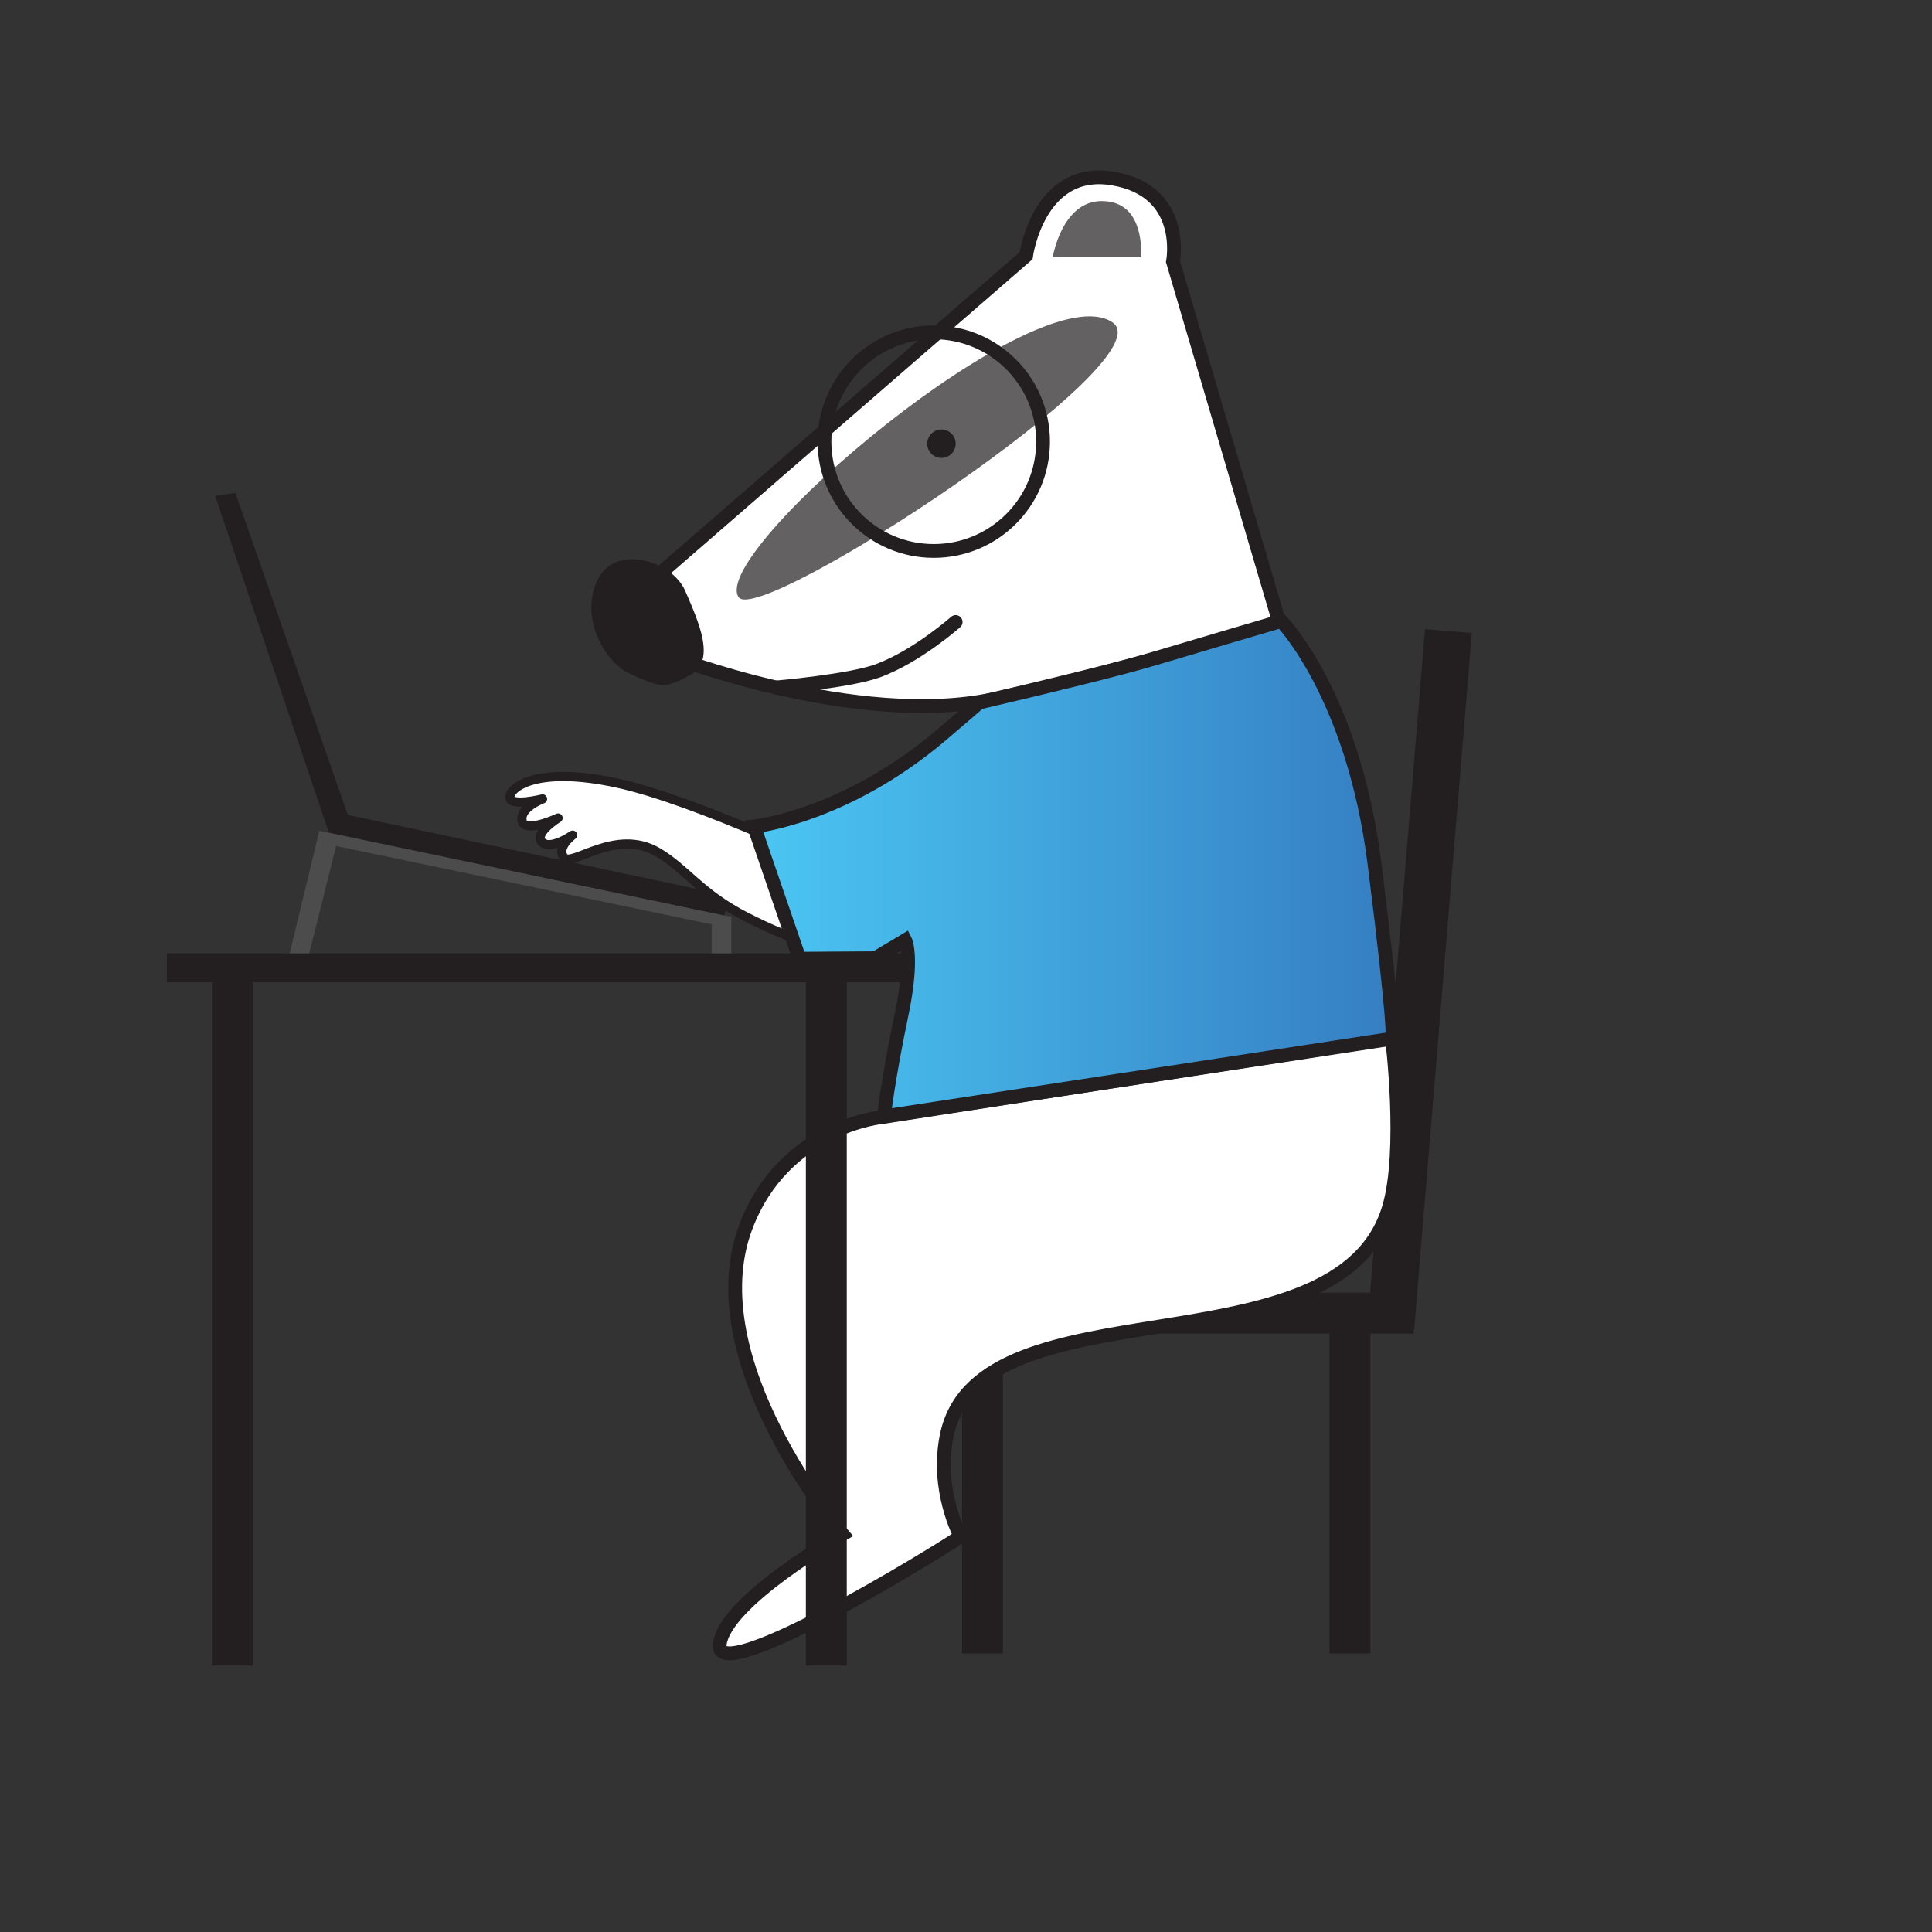
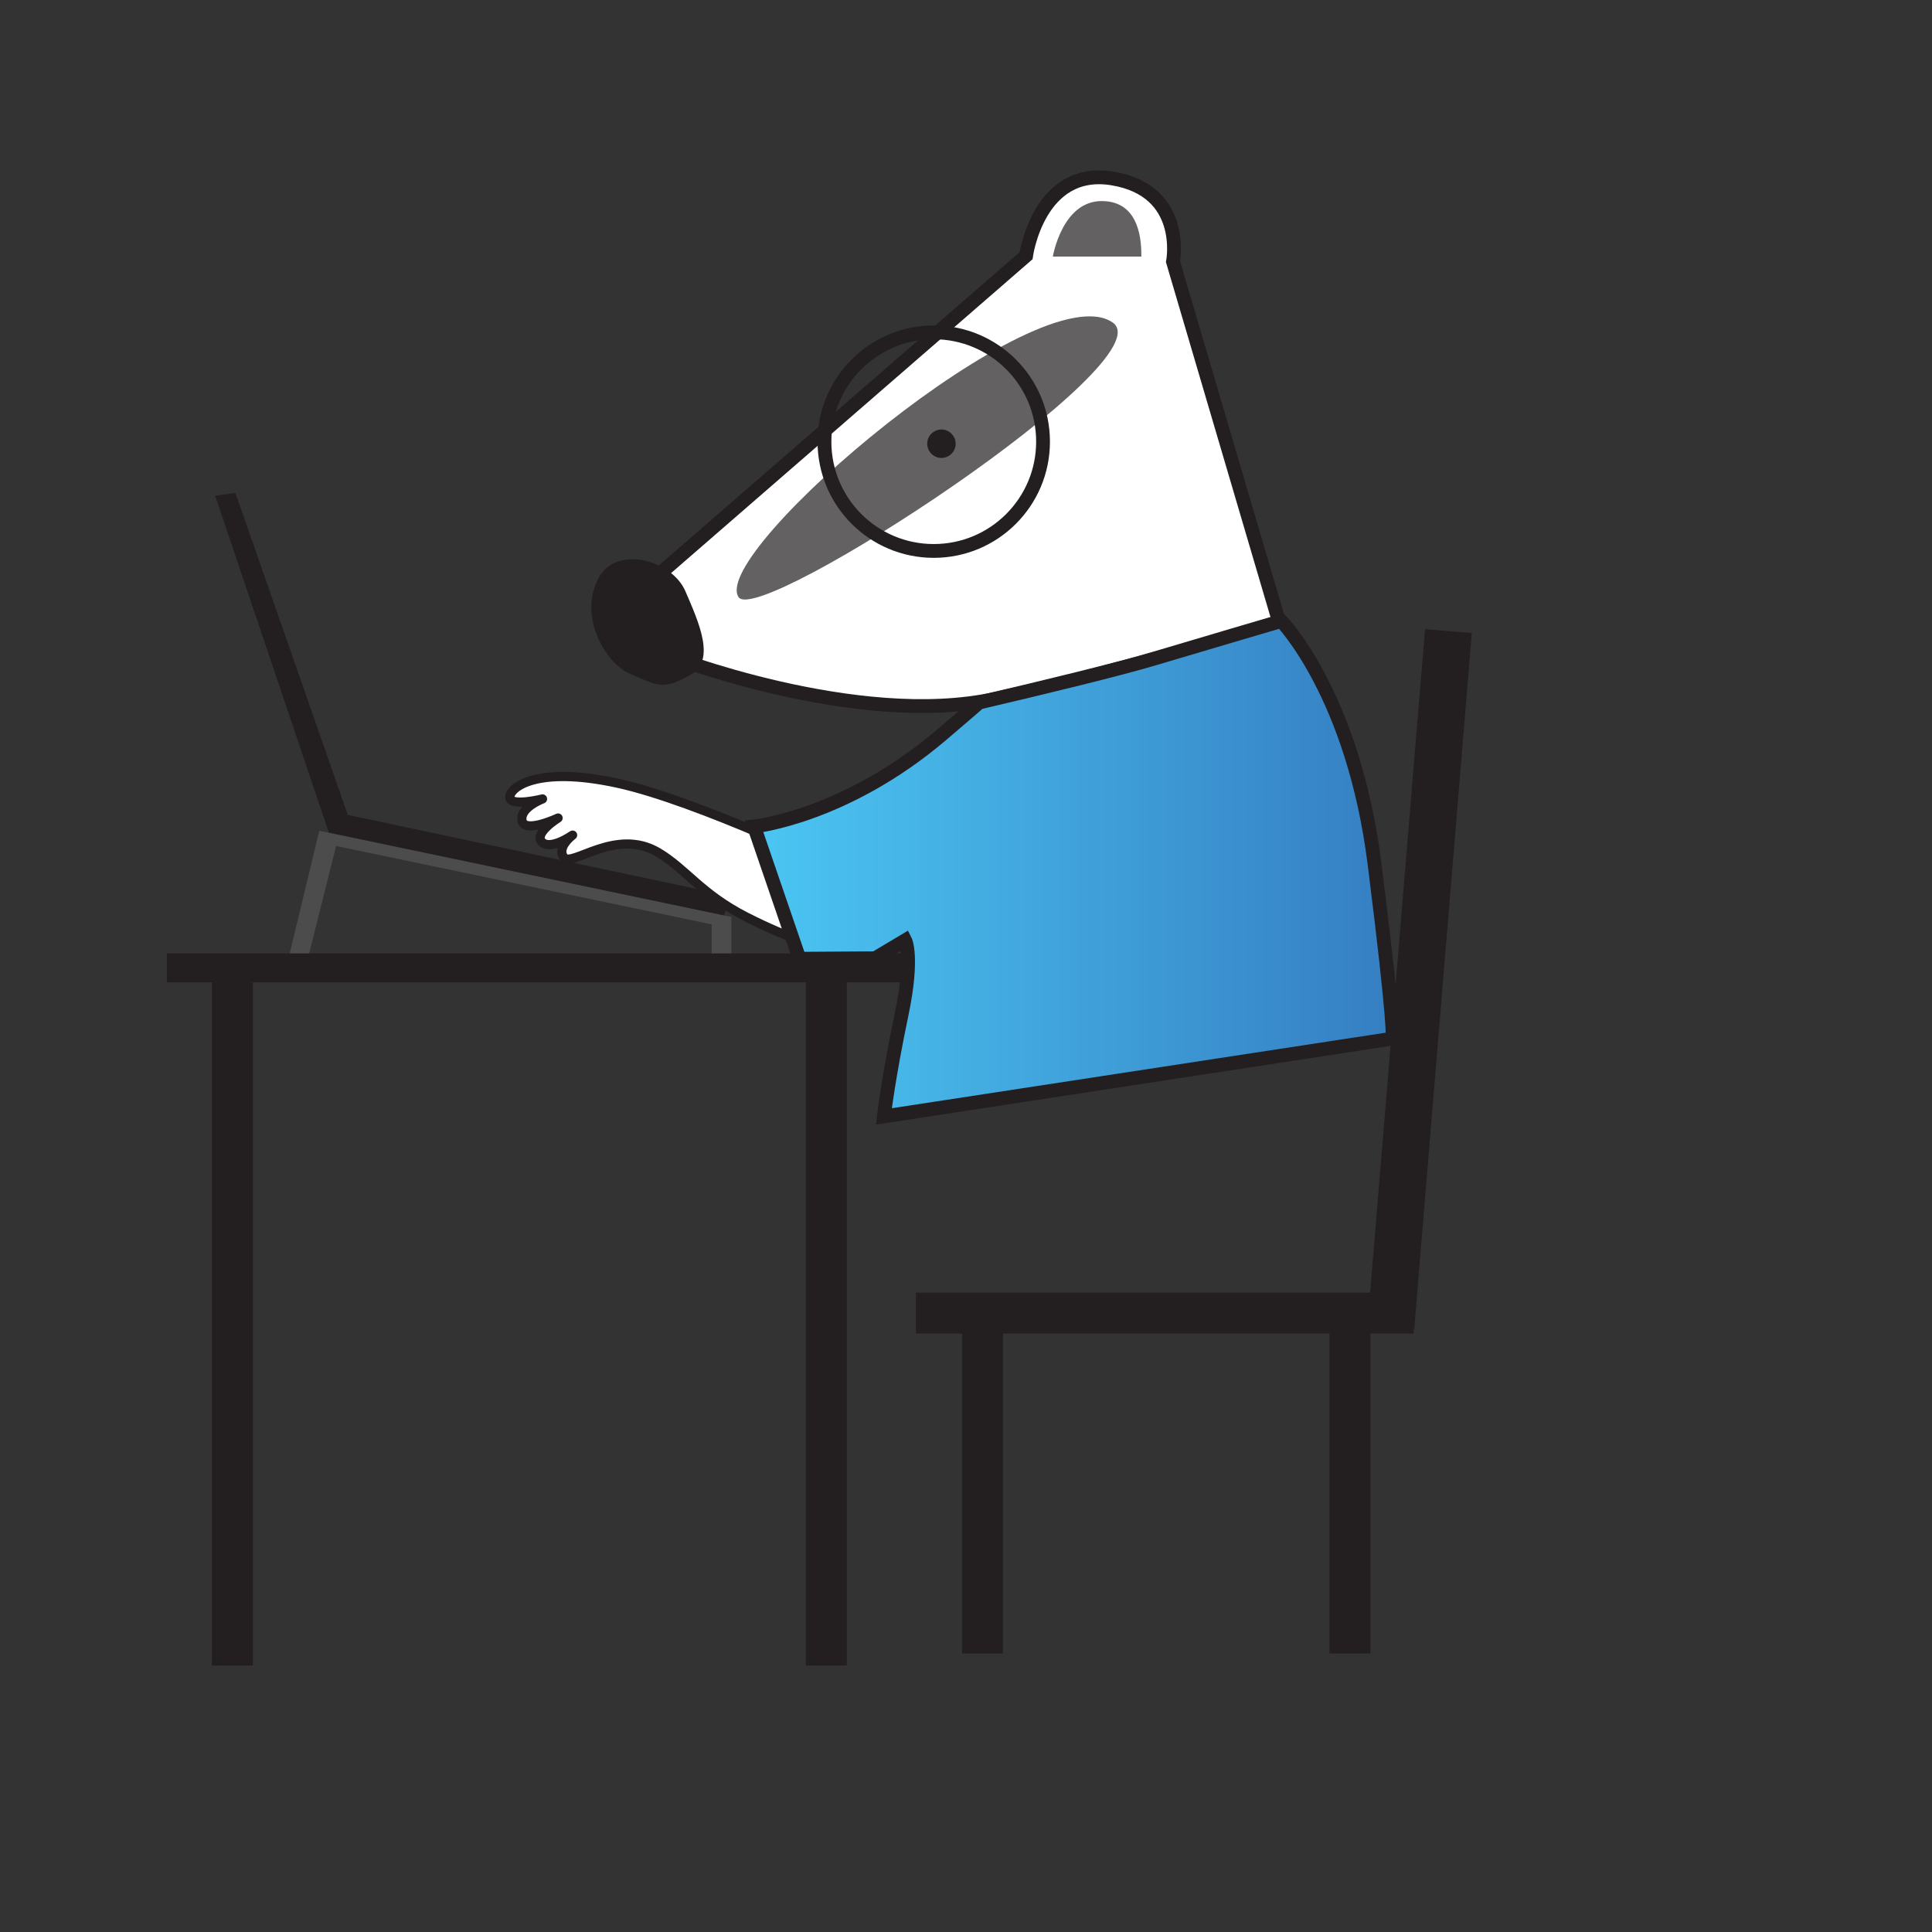
<svg xmlns="http://www.w3.org/2000/svg" viewBox="0 0 420 420">
  <rect x="0" y="0" width="420" height="420" fill="#333333" stroke="none" />
  <defs>
    <linearGradient id="linear-gradient" x1="163.93" y1="188.8" x2="302.75" y2="188.8" gradientUnits="userSpaceOnUse">
      <stop offset="0" stop-color="#4bc6f3" />
      <stop offset="1" stop-color="#357ec2" />
    </linearGradient>
  </defs>
  <g id="Spletne_strani" data-name="Spletne strani">
    <polygon points="158.98 208.17 154.72 208.17 154.72 200.95 73.07 183.91 66.99 208.17 62.76 208.17 69.41 180.61 158.98 199.32 158.98 208.17" style="fill:#4c4c4d" />
    <polygon points="158.98 194.84 157.4 199 71.48 180.98 46.77 107.75 51.18 107.16 75.61 177.15 158.98 194.84" style="fill:#231f20" />
    <rect x="36.3" y="207.26" width="161.55" height="6.28" style="fill:#231f20" />
    <rect x="46.07" y="213.54" width="8.89" height="148.53" style="fill:#231f20" />
    <polygon points="319.96 137.61 309.79 136.77 297.85 281.02 199.11 281.02 199.11 289.91 209.14 289.91 209.14 359.45 218.03 359.45 218.03 289.91 289.02 289.91 289.02 359.45 297.91 359.45 297.91 289.91 307.28 289.91 307.28 289.06 307.43 289.07 319.96 137.61" style="fill:#231f20" />
    <path d="M183.13,189.23s-31.42-15.2-49-19-23.37,1-23.3,3.11,7.11.34,7.11.34-5,1.87-4.45,4.73,7.83-.58,7.83-.58-5.35,3.3-3.52,5.21,6.68-1.49,6.68-1.49-3.61,2.68-1.88,4.86,11.26-6.56,20.45-1.11c6.12,3.62,9.28,9,19.21,14.06s15.76,6.32,15.76,6.32Z" style="fill:#fff;stroke:#231f20;stroke-linecap:round;stroke-linejoin:round;stroke-width:2px" />
    <path d="M223.06,55.59l-81.37,70.65,3.13,16.06s41.33,16.21,71.55,9.62,61.7-16.7,61.7-16.7L255,56.88s3-15.41-13.14-18.08S223.06,55.59,223.06,55.59Z" style="fill:#fff;stroke:#231f20;stroke-linecap:round;stroke-miterlimit:10;stroke-width:3px" />
    <path d="M130.25,125.44c-4.73,8.37,1.35,18.65,6.52,20.94,6.72,3,7.43,3.52,13.22.4s1.9-11.53-1-18.27S134.17,118.49,130.25,125.44Z" style="fill:#231f20" />
    <path d="M160.55,129.8c4.29,6.67,93.31-51.47,81.32-59.7C225.85,59.09,154.19,119.92,160.55,129.8Z" style="fill:#231f20;opacity:0.7" />
    <circle cx="204.66" cy="96.46" r="3.09" style="fill:#231f20" />
-     <path d="M207.75,135.22s-8.34,7.41-16.82,10.57c-6.13,2.28-22.21,3.66-22.21,3.66" style="fill:none;stroke:#231f20;stroke-linecap:round;stroke-miterlimit:10;stroke-width:3px" />
    <path d="M228.88,55.78h19.24c0-2.66,0-12.07-8.62-12.07S228.88,55.78,228.88,55.78Z" style="fill:#231f20;opacity:0.7" />
-     <path d="M191.92,242.82s-21.43,1.91-29.76,23.81c-11.12,29.24,21,66.89,21,66.89s-25.66,14.51-26.71,24S203,338,208.82,334c0,0-5.58-10.29-2.93-22.27,7.45-33.67,85.07-12.47,96.05-49.17,3.71-12.41.67-36.88.67-36.88Z" style="fill:#fff;stroke:#231f20;stroke-linecap:round;stroke-miterlimit:10;stroke-width:3px" />
    <path d="M298.81,187.8C294.18,151,278.54,135,278.54,135s-19.88,5.85-27.38,8.1c-8,2.4-24,6.27-38.29,9.62h0s-2.44,2.16-8.21,7.06c-21.07,17.88-40.73,19.88-40.73,19.88l9.86,28.76,16.47-.11,6.52-3.89s1.84,3.55-.76,16c-2.94,14-3.87,22.28-3.87,22.28l110.56-16.91S303.45,224.56,298.81,187.8Z" style="stroke:#231f20;stroke-miterlimit:10;stroke-width:3px;fill:url(#linear-gradient)" />
    <rect x="175.19" y="213.54" width="8.89" height="148.53" style="fill:#231f20" />
    <circle cx="202.99" cy="96.01" r="23.76" style="fill:none;stroke:#231f20;stroke-linecap:round;stroke-linejoin:round;stroke-width:3px" />
  </g>
</svg>